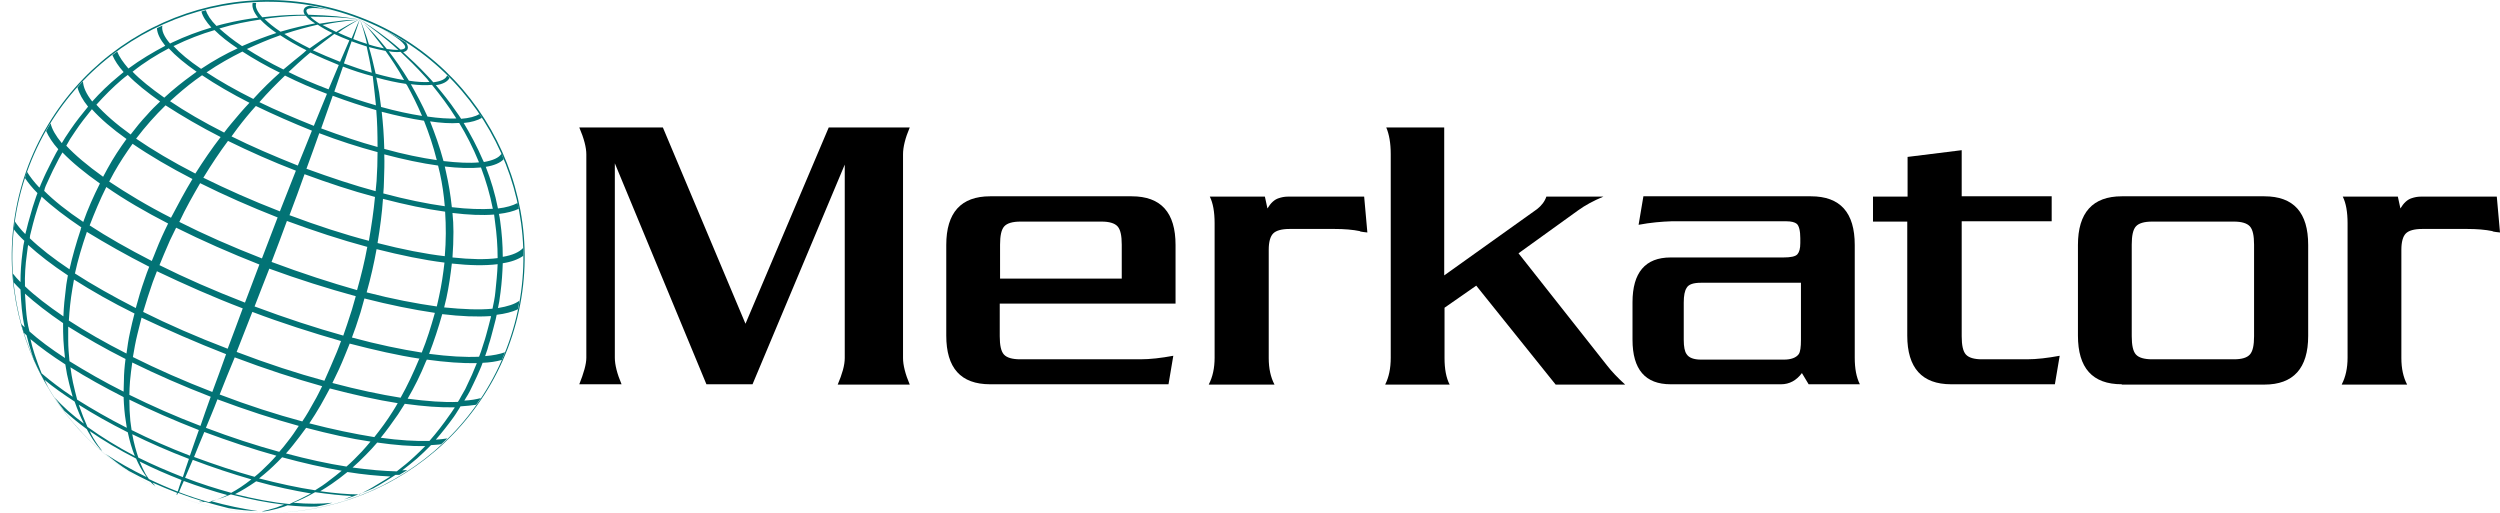
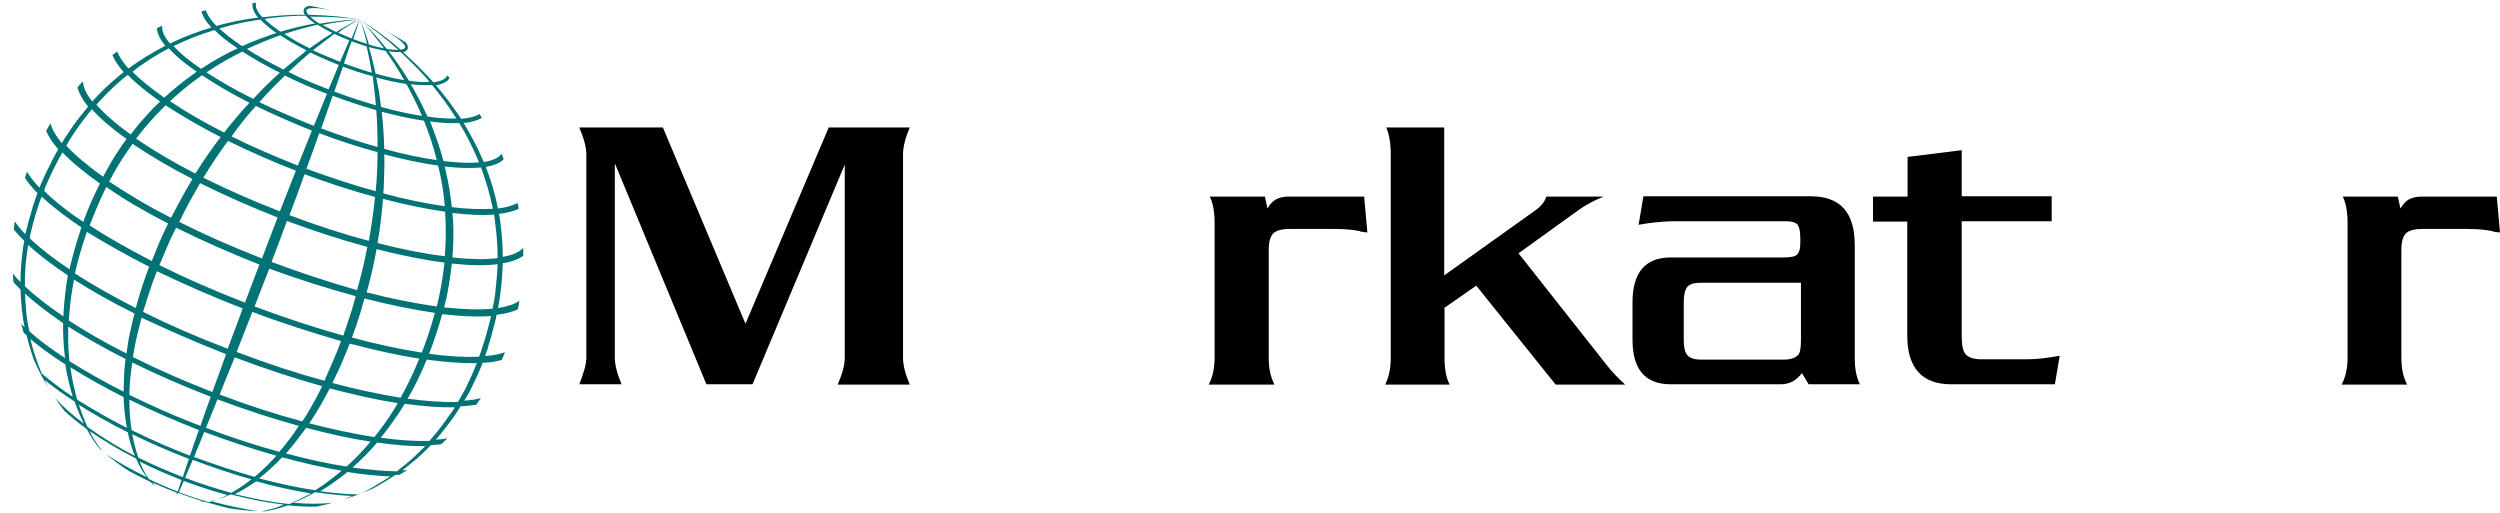
<svg xmlns="http://www.w3.org/2000/svg" version="1.1" id="Layer_1" x="0px" y="0px" viewBox="0 0 780.7 160.2" style="enable-background:new 0 0 780.7 160.2;" xml:space="preserve">
  <style type="text/css">
	.st0{fill:#027375;}
</style>
  <g>
    <g>
-       <path class="st0" d="M55.2,154.9C14,139.2-6.8,92.8,8.9,51.5C24.7,10.3,71-10.5,112.3,5.3c41.3,15.7,62,62.1,46.3,103.4    C142.8,149.9,96.5,170.6,55.2,154.9z M112.1,5.8C71-9.9,24.8,10.8,9.1,51.9c-15.7,41.1,5,87.3,46.1,103c41.1,15.7,87.3-5,103-46.1    C173.9,67.6,153.2,21.4,112.1,5.8z" />
-     </g>
+       </g>
    <path class="st0" d="M146.7,122.2c0.7-1.5,1.5-3,2.2-4.6c0.6-1.4,1.3-2.8,1.8-4.3c2.3-0.1,4.3-0.4,6-0.9c0.3-0.8,0.7-1.6,1-2.4   c-1.7,0.6-3.7,1-6.2,1.2c0.1-0.3,0.2-0.6,0.3-0.9c0.3-0.8,0.6-1.7,0.8-2.6c0.6-1.7,1-3.5,1.5-5.3c0.2-0.9,0.5-1.8,0.7-2.7   c0.1-0.5,0.2-0.9,0.3-1.4c2.6-0.3,4.9-0.9,6.6-1.7c0.2-0.9,0.4-1.8,0.5-2.7c-1.5,1.1-3.7,1.8-6.7,2.3c0.1-0.7,0.3-1.3,0.4-2   c0.1-1,0.3-1.9,0.4-2.9c0.4-3.1,0.6-6.1,0.7-9.1c2.7-0.4,4.8-1.2,6.4-2.3c0-0.8,0-1.7,0-2.5c-1.2,1.3-3.3,2.3-6.4,2.8   c0-3.8-0.3-7.5-0.8-11.1c-0.1-0.8-0.2-1.5-0.4-2.3c2.5-0.3,4.5-0.8,6.2-1.6c-0.1-0.6-0.2-1.2-0.4-1.8c-1.5,0.8-3.5,1.4-6.1,1.7   c-0.9-4.6-2.2-8.9-3.8-13c2.5-0.4,4.5-1.2,5.6-2.4c-0.2-0.6-0.5-1.1-0.7-1.7c-0.8,1.3-2.7,2.1-5.5,2.6c-0.1-0.2-0.2-0.4-0.3-0.6   c-1.8-4.2-3.9-8.1-6-11.6c2.4-0.2,4.3-0.8,5.7-1.6c-0.3-0.4-0.5-0.8-0.8-1.2c-1.2,0.8-3.2,1.3-5.7,1.5c-0.5-0.8-1-1.5-1.5-2.2   c-2.1-3.1-4.3-5.8-6.4-8.3c2.2-0.3,3.7-1.1,4.3-2.3c-0.2-0.2-0.4-0.4-0.6-0.6l-0.2-0.1c-0.4,1.1-1.9,1.8-4.3,2.1   c-0.6-0.7-1.3-1.5-1.9-2.1c-2.6-2.8-5.2-5.2-7.5-7.3c0.7-0.2,1.2-0.5,1.4-1c0.2-0.6,0-1.2-0.5-2c-2.5-1.6-5.2-3.1-8-4.5   c5.3,2.7,8.1,5.1,7.7,6.1c-0.1,0.3-0.6,0.5-1.4,0.6c-2.6-2.3-5-4.1-6.9-5.5c-3.8-2.7-5.9-3.9-5.9-3.9s2.1,1.3,5.8,4.2   c1.8,1.4,3.9,3.1,6.3,5.3c-0.9,0-2.2-0.1-3.6-0.3c-1.4-1.7-2.6-3.2-3.7-4.4c-1.5-1.6-2.6-2.8-3.5-3.6c-0.8-0.8-1.2-1.2-1.2-1.2   s0.4,0.4,1.2,1.2c0.8,0.8,1.9,2.1,3.2,3.8c0.9,1.1,1.9,2.5,3.1,4c-1.4-0.3-2.9-0.6-4.7-1.2c-0.2-0.7-0.4-1.4-0.6-2   c-1.3-3.9-2.2-5.8-2.2-5.8s0.8,2,1.8,5.9c0.1,0.5,0.3,1.1,0.4,1.7c-1.3-0.4-2.8-0.9-4.3-1.5c1.2-3.5,1.9-5.7,2.1-6.3c0,0,0,0,0,0   c0,0,0,0,0,0c-0.3,0.6-1.2,2.6-2.6,6.1c-1.5-0.6-2.9-1.2-4.2-1.8c0.5-0.3,1-0.7,1.4-1c3.4-2.2,5.3-3.2,5.3-3.2s-2,0.8-5.5,2.9   c-0.6,0.3-1.2,0.7-1.8,1.1c-1.6-0.8-3-1.5-4.3-2.2c1.8-0.4,3.5-0.7,4.9-0.9c2.1-0.3,3.8-0.5,4.9-0.6c1.1-0.1,1.7-0.1,1.7-0.1   s-0.6,0-1.7,0c-1.1,0-2.8,0.1-5,0.4c-1.6,0.2-3.5,0.4-5.7,0.8c-1.3-0.8-2.2-1.5-2.9-2.2c3.2,0,6,0.1,8.2,0.2   c4.6,0.3,7.1,0.7,7.1,0.7s-2.4-0.5-7.1-1c-2.4-0.2-5.3-0.4-8.8-0.5c-0.5-0.6-0.7-1.1-0.6-1.4c0.4-1,4-1,9.8,0.6   c-3-0.8-5.9-1.5-8.9-2c-0.9,0.2-1.5,0.5-1.7,1.1c-0.2,0.5-0.1,1.1,0.3,1.7c-3.1,0-6.6,0.1-10.4,0.5c-0.9,0.1-1.9,0.2-2.9,0.3   c-1.6-1.8-2.3-3.3-1.9-4.4l-0.2-0.1c-0.3,0-0.6,0-0.9,0c-0.3,1.3,0.3,2.9,1.7,4.6c-3.3,0.4-6.7,1-10.4,1.9   c-0.8,0.2-1.7,0.4-2.6,0.7c-1.8-1.8-2.9-3.5-3.3-4.9c-0.5,0.1-0.9,0.2-1.4,0.4c0.4,1.6,1.5,3.2,3.1,5c-4,1.2-8.1,2.7-12.3,4.7   c-0.2,0.1-0.4,0.2-0.6,0.3c-1.9-2.2-2.7-4.1-2.4-5.6c-0.6,0.3-1.1,0.5-1.7,0.8c0.1,1.7,1,3.5,2.6,5.5c-3.8,2-7.7,4.3-11.5,7.1   c-1.7-2-2.9-3.7-3.5-5.3c-0.5,0.4-1,0.7-1.5,1.1c0.7,1.7,1.9,3.5,3.5,5.3c-0.6,0.5-1.2,1-1.8,1.5c-2.8,2.3-5.5,4.9-8,7.7   c-1.9-2.4-2.8-4.5-2.9-6.3c-0.6,0.6-1.2,1.2-1.7,1.9c0.5,1.9,1.6,3.9,3.3,6c-1.9,2.3-3.8,4.7-5.5,7.2c-0.5,0.8-1.1,1.6-1.6,2.4   c-0.4,0.6-0.7,1.2-1.1,1.8c-1.9-2.3-3.1-4.4-3.5-6.2c-0.5,0.8-1,1.6-1.4,2.4c0.8,1.8,2,3.7,3.8,5.7c-0.2,0.4-0.5,0.8-0.7,1.2   c-0.4,0.8-0.9,1.7-1.3,2.5c-0.8,1.7-1.7,3.3-2.4,4.9c-0.4,0.8-0.7,1.7-1.1,2.5c-0.1,0.3-0.2,0.6-0.4,0.9c-1.7-1.8-3-3.5-3.9-5   C8.3,54,8,54.8,7.8,55.6c1,1.5,2.3,3.1,3.9,4.7c-0.6,1.5-1,3-1.5,4.4c-0.5,1.6-0.9,3.3-1.4,4.9c-0.2,0.8-0.4,1.6-0.6,2.4   c-0.1,0.4-0.2,0.8-0.3,1.1c-1.4-1.4-2.5-2.8-3.3-4c-0.1,0.8-0.2,1.7-0.3,2.5c0.9,1.2,2,2.4,3.3,3.6c-0.1,0.5-0.2,1-0.3,1.5   c-0.1,0.8-0.2,1.6-0.3,2.3c-0.4,3.1-0.6,6.1-0.6,9.1c-0.9-0.9-1.7-1.8-2.4-2.7c0.1,0.9,0.1,1.8,0.2,2.7c0.7,0.8,1.4,1.5,2.2,2.3   c0.1,2.1,0.2,4.1,0.4,6c0.2,2,0.5,4,0.9,5.8c-0.4-0.4-0.8-0.7-1.1-1.1c0.3,0.9,0.5,1.9,0.8,2.8c0.3,0.3,0.6,0.5,0.9,0.8   c0.5,2.1,1.1,4.1,1.7,6c0.2,0.6,0.4,1.1,0.6,1.7c1.3,3,2.8,5.9,4.5,8.7c-0.4-0.8-0.8-1.6-1.2-2.5c2.7,2.3,5.9,4.5,9.4,6.8   c0.9,2.6,1.9,4.9,2.9,6.9c-3.6-2.7-6.7-5.4-9.1-8.2c0.9,1.4,1.9,2.8,3,4.2c2.1,1.9,4.4,3.8,7,5.7c0.6,1.2,1.3,2.2,1.8,3.1   c0.9,1.4,1.7,2.4,2.4,3.2c0.2,0.2,0.4,0.4,0.6,0.5c-0.7-0.9-1.6-2.1-2.7-3.9c-0.4-0.7-0.8-1.4-1.2-2.3c4.3,3,9.2,5.9,14.5,8.6   c0.8,1.9,1.7,3.5,2.6,4.8c0.2,0.3,0.5,0.7,0.7,1c-4.7-2.3-9-4.7-12.9-7.3c2.4,1.9,4.8,3.8,7.4,5.4c2.2,1.2,4.4,2.3,6.7,3.4   c0.4,0.4,0.8,0.8,1.1,1c0.1,0.1,0.3,0.1,0.4,0.2c-0.1-0.1-0.2-0.1-0.2-0.2c-0.2-0.2-0.5-0.5-0.7-0.8c2.5,1.1,5.1,2.2,7.7,3.2   c-0.1,0.2-0.1,0.4-0.2,0.6c0,0,0.1,0,0.1,0c0,0,0.1,0,0.1,0c0.1-0.2,0.2-0.4,0.3-0.6c2.6,1,5.3,1.9,7.9,2.7   c-0.4,0.1-0.7,0.1-1.1,0.1c-0.1,0-0.2,0-0.3,0c0.1,0,0.3,0.1,0.4,0.1c0.4,0,0.9,0,1.5-0.1c2.5,0.7,4.9,1.4,7.4,2   c3,0.5,6.1,0.8,9.1,0.9c-4.7-0.7-9.6-1.7-14.6-3.1c0.4-0.1,0.7-0.2,1.1-0.3c1.5-0.4,3.2-1,5.1-1.8c5.8,1.5,11.4,2.6,16.6,3.2   c-0.9,0.3-1.7,0.6-2.4,0.9c-2,0.6-3.5,1-4.6,1.2c0.3,0,0.5,0,0.8,0c1-0.1,2.3-0.4,3.9-0.8c1-0.3,2.2-0.6,3.4-1.1   c3.2,0.3,6.2,0.5,9,0.4c1.7-0.3,3.4-0.7,5-1.2c-3.6,0.4-7.7,0.4-12.2,0c2.1-0.8,4.4-1.9,6.8-3.3c4.1,0.6,8,1,11.5,1.2   c-0.9,0.4-1.7,0.7-2.5,1.1c3.1-1,6.2-2.2,9.2-3.5c0.5-0.3,1-0.6,1.6-0.9c1.7-1,3.5-2.1,5.3-3.3c0.4,0,0.8,0,1.2,0   c0.8-0.5,1.7-1,2.5-1.5c-0.5,0-1,0-1.6,0.1c1.5-1.1,3-2.4,4.6-3.7c1.5-1.3,2.9-2.7,4.4-4.2c1.1-0.1,2.2-0.1,3.2-0.3   c0.7-0.6,1.3-1.2,1.9-1.8c-1.1,0.2-2.3,0.3-3.6,0.4c1.9-2.2,3.8-4.6,5.6-7.1c0.4-0.6,0.9-1.3,1.3-2c0.3-0.4,0.5-0.8,0.8-1.3   c1.8-0.1,3.4-0.3,4.9-0.5c0.5-0.7,1-1.4,1.5-2.1c-1.5,0.4-3.2,0.7-5.2,0.8c0.2-0.3,0.4-0.7,0.6-1   C145.9,123.7,146.3,122.9,146.7,122.2z M104.4,10.6c1.5,0.7,3.1,1.4,4.7,2c-0.8,1.9-1.8,4.1-2.9,6.7c-3-1.2-5.9-2.4-8.5-3.6   C100.3,13.7,102.5,12,104.4,10.6z M92.4,53.3c-1.6,4-3.3,8.3-5,12.7c-8.8-3.4-16.8-7-23.9-10.5c2.5-4.1,5.1-8,7.7-11.5   C77.9,47.3,85.1,50.5,92.4,53.3z M72.3,42.6c0.6-0.9,1.3-1.7,1.9-2.6c1.9-2.5,3.8-4.8,5.7-6.9c5.6,2.7,11.5,5.3,17.5,7.7   c-1.4,3.4-2.8,7.1-4.4,10.9C85.5,48.7,78.5,45.7,72.3,42.6z M86.7,67.9c-1.6,4.1-3.2,8.4-4.9,12.8c-9.5-3.7-18.1-7.5-25.8-11.4   C58,65,60.3,61,62.5,57.2C70.1,61,78.3,64.6,86.7,67.9z M81,82.6c-1.6,4.1-3,8.1-4.5,11.9c-9.8-3.8-18.7-7.7-26.7-11.7   c0.5-1.1,0.9-2.3,1.4-3.4c0.6-1.5,1.3-2.9,1.9-4.4c0.6-1.3,1.3-2.6,1.9-3.9C63.2,75.2,72.1,79.1,81,82.6z M75.8,96.3   c-1.6,4.4-3.2,8.6-4.7,12.6c-9.7-3.7-18.6-7.6-26.4-11.5c0.9-3,1.9-6.2,3-9.3c0.4-1.1,0.9-2.3,1.3-3.4   C57.6,88.8,66.6,92.8,75.8,96.3z M70.6,110.6c-1.5,4.2-2.9,8.1-4.3,11.8c-8.8-3.4-17.2-7.1-24.8-10.9c0.4-2.3,0.8-4.7,1.4-7.1   c0.4-1.7,0.9-3.5,1.3-5.2C52.3,103,61.1,106.9,70.6,110.6z M81,31.9c2.7-3.1,5.4-5.8,8-8.3c4.2,2.1,8.6,4,13.1,5.7   c-1.3,3.1-2.6,6.4-4.1,10C91.8,36.8,86.1,34.4,81,31.9z M90.1,22.5c1-0.9,1.9-1.8,2.8-2.6c1.4-1.3,2.7-2.4,4-3.5   c2.9,1.4,5.9,2.7,8.9,3.9c-1,2.3-2,4.8-3.2,7.6C98.1,26.2,93.9,24.4,90.1,22.5z M92,18.8c-1.1,0.9-2.3,1.9-3.5,2.9   c-4.3-2.1-8.1-4.3-11.4-6.4c3.5-1.6,6.8-3,9.9-4.1c0.2-0.1,0.3-0.1,0.5-0.2c2.4,1.6,5.2,3.2,8.2,4.7C94.6,16.8,93.3,17.7,92,18.8z    M87.4,22.7c-2.7,2.4-5.5,5.1-8.3,8.2c-5.6-2.8-10.5-5.6-14.6-8.3c3.8-2.6,7.6-4.7,11.2-6.5C79.1,18.3,83.1,20.6,87.4,22.7z    M77.9,32.1c-1.9,2-3.7,4.1-5.6,6.4c-0.8,1-1.6,1.9-2.3,2.9c-6.5-3.3-12.2-6.6-16.9-9.8c2.6-2.4,5.2-4.6,7.9-6.6   c0.7-0.5,1.4-1,2.1-1.5C67.4,26.4,72.4,29.3,77.9,32.1z M68.9,42.8c-2.7,3.5-5.3,7.3-7.9,11.4c-7.2-3.7-13.4-7.4-18.5-10.9   c2.9-3.8,6-7.3,9.2-10.4C56.8,36.2,62.6,39.6,68.9,42.8z M60.1,55.9c-2.3,3.8-4.5,7.9-6.7,12.1c-7.5-3.8-13.9-7.7-19.3-11.3   c0.5-0.9,1-1.9,1.5-2.8c1.8-3.2,3.8-6.2,5.8-9C46.8,48.6,53.1,52.3,60.1,55.9z M52.5,69.8c-0.7,1.4-1.3,2.7-1.9,4   c-0.7,1.5-1.3,3-1.9,4.5c-0.4,1.1-0.9,2.2-1.3,3.2c-7.4-3.8-13.9-7.5-19.4-11.1c1.5-3.9,3.2-8,5.2-12   C38.8,62.3,45.3,66.1,52.5,69.8z M46.6,83.3c-0.5,1.3-1,2.5-1.4,3.8c-1.1,3.1-2,6.1-2.8,9.1c-7.2-3.7-13.6-7.3-19-10.8   c0.9-4.2,2.2-8.5,3.7-12.9c0,0,0-0.1,0-0.1C33,76,39.5,79.7,46.6,83.3z M42,97.9c-0.5,2-1,3.9-1.4,5.9c-0.5,2.2-0.8,4.4-1.1,6.6   c-6.7-3.4-12.8-6.9-18-10.3c0.2-3.2,0.5-6.4,1.1-9.9c0.2-1,0.3-1.9,0.5-2.9C28.6,90.8,34.9,94.4,42,97.9z M39.2,112.1   c-0.3,2.3-0.5,4.6-0.5,6.7c0,1.2-0.1,2.3-0.1,3.5c-6.2-3.1-11.9-6.4-16.9-9.5c-0.2-2.1-0.4-4.3-0.4-6.7c0-1.4,0-2.7,0-4.1   C26.6,105.3,32.6,108.8,39.2,112.1z M41.3,113.2c7.5,3.7,15.7,7.3,24.5,10.7c-1.2,3.2-2.2,6.3-3.2,9.1c-7.9-3-15.3-6.3-22.2-9.7   c0-1.4,0.1-2.8,0.2-4.3C40.8,117.1,41,115.1,41.3,113.2z M62.1,134.3c-1,2.9-2,5.6-2.8,8c-6.5-2.5-12.6-5.2-18.2-8   c-0.1-0.9-0.3-1.9-0.4-2.9c-0.2-2.1-0.3-4.3-0.3-6.6C47.1,128.1,54.4,131.3,62.1,134.3z M103.8,10.3c-2.1,1.3-4.5,2.9-7.1,4.8   c-3-1.5-5.7-3-7.9-4.5c3.9-1.3,7.4-2.2,10.4-2.9C100.5,8.6,102.1,9.5,103.8,10.3z M84.7,5.6c4-0.5,7.6-0.7,10.8-0.7   c0.6,0.8,1.6,1.6,2.9,2.4c-3.1,0.6-6.8,1.4-10.8,2.6c-2.1-1.4-3.8-2.8-5-4C83.3,5.8,84,5.7,84.7,5.6z M81.3,6.1   c1.3,1.4,3,2.8,5,4.2c-3.3,1.1-6.9,2.4-10.7,4.1c-2.9-1.9-5.2-3.8-7.1-5.5C73,7.5,77.3,6.7,81.3,6.1z M54.4,14.3   c4.3-2.1,8.5-3.7,12.6-4.9c1.9,1.9,4.3,3.8,7.2,5.7c-3.7,1.7-7.5,3.8-11.4,6.4c-3.7-2.5-6.6-4.9-8.6-7.1   C54.2,14.3,54.3,14.3,54.4,14.3z M52.7,15.1c2.1,2.3,5.1,4.8,8.7,7.3c-0.5,0.4-1,0.7-1.5,1.1c-2.9,2.1-5.8,4.4-8.6,7   c-4.1-2.9-7.5-5.6-9.9-8.1C45,19.5,48.9,17.1,52.7,15.1z M38,24.9c0.6-0.5,1.2-1,1.9-1.5c2.6,2.7,6,5.4,10.1,8.3   c-1.4,1.3-2.8,2.7-4.1,4.2c-1.8,1.9-3.5,4-5.1,6.1c-4.6-3.3-8.2-6.5-10.7-9.3C32.6,29.9,35.3,27.2,38,24.9z M21.9,43.4   c0.5-0.8,1.1-1.6,1.6-2.4c1.6-2.4,3.4-4.7,5.2-6.9c2.7,3,6.3,6.1,10.8,9.3c-2.1,2.9-4.1,5.9-5.9,9.2c-0.5,0.9-1,1.8-1.4,2.6   c-4.9-3.5-8.8-6.8-11.5-9.7C21,44.9,21.5,44.2,21.9,43.4z M14.3,58c0.4-0.8,0.7-1.6,1.1-2.4c0.7-1.6,1.5-3.2,2.4-4.9   c0.4-0.8,0.8-1.6,1.3-2.4c0.1-0.2,0.3-0.5,0.4-0.7c3,3.1,7,6.4,11.7,9.7c-2,4-3.8,8-5.2,12c-5.1-3.4-9.2-6.7-12.2-9.7   C13.9,59,14.1,58.5,14.3,58z M9.4,73.5c0.1-0.4,0.2-0.8,0.3-1.2c0.2-0.8,0.4-1.6,0.6-2.4c0.4-1.6,0.9-3.2,1.4-4.8   c0.4-1.2,0.8-2.5,1.3-3.7c3.3,3.1,7.5,6.3,12.4,9.6c-0.1,0.2-0.2,0.4-0.2,0.7c-1.4,4.2-2.6,8.4-3.5,12.4c-5.1-3.4-9.3-6.7-12.4-9.7   C9.3,74.2,9.4,73.8,9.4,73.5z M8.4,79.3c0.1-0.8,0.2-1.5,0.3-2.3c0-0.2,0.1-0.3,0.1-0.5c3.3,3,7.4,6.2,12.4,9.5   c-0.2,1.3-0.5,2.6-0.6,3.8c-0.4,3.1-0.7,6.1-0.8,9c-4.8-3.3-8.9-6.4-12-9.4C7.7,86.2,7.9,82.8,8.4,79.3z M8.1,96.4   c-0.1-1.5-0.2-3.1-0.3-4.7c3.2,2.9,7.2,6,11.9,9.2c0,1.8,0,3.6,0.1,5.3c0.1,1.9,0.3,3.8,0.5,5.6c-4.3-2.8-8.1-5.6-11.1-8.3   C8.6,101.2,8.3,98.9,8.1,96.4z M13,116.6c-0.8-1.9-1.5-3.9-2.2-6c-0.5-1.5-0.9-3-1.3-4.7c3.1,2.6,6.7,5.2,10.9,7.9   c0.3,2.1,0.7,4.1,1.2,6c0.4,1.5,0.7,2.8,1.1,4.1C19.1,121.5,15.8,119,13,116.6z M22.8,119.5c-0.3-1.5-0.6-3.1-0.8-4.8   c4.9,3.1,10.5,6.2,16.6,9.3c0.1,2.7,0.3,5.3,0.7,7.6c0.1,0.7,0.2,1.3,0.3,2c-5.7-2.9-10.9-5.9-15.5-8.8   C23.7,123.2,23.2,121.4,22.8,119.5z M27.3,133.3c-0.9-2-1.8-4.3-2.7-6.9c4.6,2.9,9.7,5.8,15.3,8.6c0.6,2.8,1.3,5.2,2.2,7.4   C36.6,139.5,31.6,136.4,27.3,133.3z M41.3,135.6c5.5,2.7,11.4,5.3,17.7,7.7c-0.7,2.1-1.4,4-1.9,5.7c-4.8-1.9-9.5-3.9-13.9-6.1   C42.5,140.8,41.8,138.4,41.3,135.6z M46.5,149.6c-0.3-0.5-0.6-0.9-1-1.5c-0.6-1.1-1.3-2.5-1.9-4c4.1,2.1,8.5,4,13.1,5.8   c-0.5,1.4-0.9,2.6-1.2,3.6C52.4,152.3,49.4,151,46.5,149.6z M153.2,99.4c-0.2,0.9-0.5,1.8-0.7,2.7c-0.5,1.8-0.9,3.5-1.5,5.2   c-0.3,0.8-0.5,1.7-0.8,2.5c-0.2,0.5-0.4,1.1-0.6,1.6c-4.3,0.2-9.5-0.1-15.6-0.9c1.5-3.9,2.9-8.1,4.1-12.4   c5.8,0.7,10.9,0.9,15.2,0.6C153.3,98.9,153.3,99.2,153.2,99.4z M154.7,91.1c-0.1,0.9-0.2,1.9-0.4,2.8c-0.2,0.8-0.3,1.7-0.5,2.5   c-4,0.4-9.1,0.2-15.1-0.4c0.2-1,0.5-1.9,0.7-2.9c0.8-3.7,1.3-7.3,1.7-10.8c5.5,0.6,10.3,0.7,14.3,0.2   C155.3,85.3,155,88.2,154.7,91.1z M117.9,75.9c0.8-4.8,1.4-9.4,1.7-13.8c6.9,1.8,13.5,3.2,19.4,4c0.3,4.5,0.3,9.1-0.1,13.9   C132.8,79.3,125.7,77.9,117.9,75.9z M138.8,82c-0.4,3.5-0.9,7-1.7,10.6c-0.2,1.1-0.5,2.1-0.7,3.1c-6.4-0.9-13.8-2.3-21.9-4.4   c1.3-4.6,2.3-9.1,3.1-13.5C125.1,79.7,132.3,81.2,138.8,82z M84.8,81.8c1.7-4.4,3.3-8.7,4.8-12.8c8.4,3.1,16.9,5.9,25.1,8.1   c-0.8,4.4-1.9,8.9-3.2,13.5C103.4,88.3,94.4,85.4,84.8,81.8z M111.1,92.5c-0.4,1.4-0.8,2.8-1.2,4.2c-0.5,1.5-1,3.1-1.5,4.6   c-0.4,1.2-0.8,2.3-1.2,3.5c-8.6-2.4-17.8-5.4-27.7-9.1c1.5-3.8,3-7.8,4.6-11.8C93.1,87.2,102.3,90.1,111.1,92.5z M90.4,67.2   c1.7-4.5,3.3-8.8,4.7-12.8c7.3,2.7,14.8,5.2,22,7.1c-0.4,4.4-1.1,9-1.9,13.7C107.5,73.2,99.2,70.5,90.4,67.2z M95.7,52.7   c1.4-3.9,2.8-7.6,4-11.1c6,2.3,12.2,4.3,18.2,5.9c0,2.9-0.1,5.9-0.3,9c-0.1,1.1-0.2,2.1-0.3,3.2C110.6,57.9,103.4,55.5,95.7,52.7z    M100.3,40.1c1.3-3.6,2.5-7,3.6-10.2c4.5,1.7,9.1,3.2,13.6,4.5c0.3,3.5,0.4,7.4,0.4,11.5C112.4,44.4,106.5,42.4,100.3,40.1z    M73.3,111.6c9.5,3.6,18.7,6.6,27.3,9c-0.8,1.6-1.6,3.3-2.5,4.8c-1.2,2.2-2.4,4.3-3.7,6.2c-8.2-2.2-16.9-5-25.8-8.4   C70,119.6,71.6,115.7,73.3,111.6z M73.9,109.9c1.6-4,3.2-8.1,4.9-12.5c9.2,3.5,18.7,6.5,27.7,9.1c-0.4,1.2-0.9,2.3-1.3,3.4   c-1.3,3.1-2.6,6.1-3.9,9C92.8,116.6,83.6,113.6,73.9,109.9z M119.7,60.4c0.1-1.3,0.2-2.5,0.2-3.7c0.1-3,0.2-5.8,0.1-8.5   c6,1.6,11.7,2.8,16.8,3.5c0.2,0.8,0.4,1.7,0.6,2.5c0.7,3.2,1.2,6.6,1.5,10.2C133.2,63.6,126.8,62.3,119.7,60.4z M120,46.5   c-0.1-4.2-0.4-8.1-0.8-11.6c4.6,1.2,9.1,2.2,13.2,2.8c1.5,3.8,2.9,7.9,4,12.3C131.6,49.3,126.1,48.2,120,46.5z M119,33.4   c-0.2-1.6-0.4-3.1-0.6-4.5c-0.3-1.7-0.6-3.2-0.9-4.7c3.3,0.9,6.4,1.6,9.3,2c0.1,0.2,0.2,0.3,0.3,0.4c1.6,2.9,3.2,6.1,4.7,9.6   C127.9,35.6,123.7,34.7,119,33.4z M117,29.1c0.1,1.2,0.3,2.5,0.4,3.8c-4.1-1.2-8.5-2.6-13-4.3c1-2.8,1.9-5.5,2.7-7.8   c3.1,1.2,6.2,2.2,9.3,3C116.6,25.5,116.8,27.2,117,29.1z M63.8,134.9c7.8,2.9,15.3,5.4,22.5,7.4c-1.5,1.7-3.1,3.3-4.6,4.7   c-0.7,0.7-1.5,1.3-2.2,1.9c-6.1-1.7-12.4-3.8-18.9-6.2C61.5,140.4,62.6,137.8,63.8,134.9z M64.3,133.6c1.1-2.7,2.4-5.7,3.6-8.9   c8.8,3.3,17.4,6.1,25.4,8.3c-1.1,1.7-2.2,3.3-3.4,4.8c-0.9,1.2-1.8,2.3-2.7,3.3C79.9,139.1,72.2,136.6,64.3,133.6z M91.5,139   c1.4-1.7,2.7-3.5,4.1-5.4c7.2,1.9,13.9,3.4,20.1,4.3c-0.9,1.1-1.8,2.1-2.7,3.1c-1.6,1.7-3.2,3.3-4.8,4.7   c-5.8-0.9-12.2-2.3-18.9-4.1C90,140.8,90.8,139.9,91.5,139z M96.6,132.2c1.2-1.8,2.4-3.7,3.5-5.6c1-1.7,1.9-3.5,2.9-5.3   c7.6,2,14.8,3.6,21.2,4.6c-0.5,0.9-1,1.7-1.5,2.5c-1.8,2.9-3.8,5.6-5.8,8.1C110.7,135.5,103.9,134.1,96.6,132.2z M103.8,119.6   c1.4-2.8,2.7-5.6,3.9-8.6c0.5-1.2,1-2.5,1.5-3.7c7.7,2,15.1,3.7,21.8,4.7c0,0,0,0.1-0.1,0.1c-1.8,4.3-3.7,8.4-5.8,12.1   C118.8,123.2,111.7,121.7,103.8,119.6z M109.9,105.4c0.4-1.1,0.8-2.2,1.2-3.3c0.5-1.5,1-3.1,1.5-4.6c0.4-1.4,0.8-2.8,1.2-4.3   c7.8,2,15.2,3.5,22,4.5c-1.2,4.3-2.5,8.5-4.1,12.4C125.3,109.1,118,107.6,109.9,105.4z M154.6,69.4c0.5,3.6,0.8,7.3,0.8,11.2   c-3.7,0.5-8.5,0.4-14.1-0.2c0.2-2.7,0.3-5.4,0.3-8c0-2-0.1-4-0.3-5.9c4.9,0.6,9.3,0.8,13,0.5C154.4,67.8,154.5,68.6,154.6,69.4z    M150.2,52.3c1.5,4,2.8,8.3,3.7,12.9c-3.5,0.2-7.8,0.1-12.8-0.5c-0.4-3.8-1-7.4-1.8-10.9c-0.1-0.6-0.3-1.2-0.4-1.8   C143.2,52.5,147.1,52.6,150.2,52.3z M143.4,38.4c2.2,3.6,4.3,7.7,6.1,12.1c0,0.1,0.1,0.2,0.1,0.2c-2.9,0.3-6.7,0.1-11.1-0.4   c-1.2-4.5-2.7-8.6-4.2-12.4C137.6,38.4,140.7,38.6,143.4,38.4z M134.9,26.5c2.5,3.1,5.2,6.6,7.6,10.5c-2.5,0.1-5.5-0.1-9-0.6   c-1.7-3.8-3.5-7.1-5.2-10.1C130.8,26.6,133,26.7,134.9,26.5z M125.1,16.2c2.3,2.2,4.9,4.7,7.6,7.7c0.5,0.5,1,1.1,1.4,1.7   c-1.8,0.1-3.9,0-6.4-0.4c-2.2-3.6-4.3-6.6-6.3-9.2C122.8,16.3,124.1,16.3,125.1,16.2z M120.4,15.9c1.8,2.5,3.8,5.5,5.8,9.1   c-2.7-0.4-5.6-1.1-8.9-2c-0.7-3.2-1.4-6-2.1-8.3C117.1,15.2,118.8,15.6,120.4,15.9z M114.5,14.5c0.5,2.3,1.1,5,1.6,8.2   c-2.8-0.8-5.7-1.8-8.7-2.9c0.9-2.7,1.7-5,2.4-6.9C111.3,13.5,113,14,114.5,14.5z M66.9,156.3c-0.6,0.2-1.2,0.4-1.7,0.5   c-3.1-0.9-6.2-1.9-9.3-3.1c0.4-1,0.9-2.2,1.5-3.5c4.6,1.7,9.2,3.2,13.6,4.4C69.5,155.3,68.1,155.9,66.9,156.3z M72.2,153.9   c-4.7-1.3-9.5-2.8-14.4-4.7c0.7-1.6,1.5-3.5,2.4-5.6c6.3,2.4,12.4,4.4,18.3,6.1C76.2,151.5,74.1,152.9,72.2,153.9z M90.4,157.4   c-5.3-0.5-11-1.6-17-3.1c2-1,4.3-2.4,6.6-4c6,1.7,11.8,2.9,17.1,3.8C94.6,155.4,92.4,156.5,90.4,157.4z M98.4,153.1   c-5.4-0.8-11.3-2.1-17.5-3.7c0.5-0.4,1-0.8,1.6-1.3c1.8-1.5,3.7-3.3,5.6-5.3c6.6,1.8,12.8,3.2,18.6,4.2c-1.3,1.1-2.6,2.1-3.8,3   C101.4,151.2,99.9,152.2,98.4,153.1z M117.8,151.3c-1.9,1.2-3.8,2.2-5.6,3.1c-3.7,0-7.8-0.4-12.2-1c1.2-0.7,2.4-1.5,3.6-2.3   c1.6-1.1,3.2-2.3,4.9-3.7c4.9,0.8,9.4,1.2,13.4,1.4C120.5,149.7,119.1,150.5,117.8,151.3z M129.4,142.6c-1.8,1.7-3.7,3.2-5.5,4.6   c-4.1-0.1-8.7-0.5-13.8-1.2c1.4-1.2,2.7-2.5,4.1-3.9c1.2-1.2,2.4-2.5,3.6-3.9c5.6,0.8,10.6,1.2,15,1.1   C131.6,140.5,130.5,141.6,129.4,142.6z M141.7,127.7c-0.4,0.7-0.9,1.3-1.3,1.9c-2,2.9-4.1,5.6-6.3,8.1c-4.3,0.1-9.5-0.2-15.2-1   c1.8-2.2,3.6-4.7,5.4-7.3c0.7-1.1,1.4-2.2,2.1-3.3c5.9,0.8,11.1,1.2,15.6,1.1C141.9,127.5,141.8,127.6,141.7,127.7z M147.4,117   c-0.7,1.5-1.4,3-2.1,4.5c-0.4,0.7-0.8,1.4-1.2,2.1c-0.2,0.4-0.4,0.7-0.6,1.1c-0.2,0.3-0.3,0.5-0.5,0.8c-4.3,0.2-9.6-0.2-15.7-1   c2.1-3.6,4-7.4,5.7-11.6c0.1-0.2,0.2-0.4,0.3-0.6c5.8,0.8,11.1,1.2,15.6,1.1C148.4,114.6,147.9,115.8,147.4,117z" />
  </g>
  <path d="M180.9,120c1.4-3.5,2.2-6.3,2.2-8.3V48.2c0-2.1-0.7-4.9-2.2-8.4h26.1l25.8,61.3l26-61.3h25.3c-1.4,3.3-2.1,6.1-2.1,8.4v63.6  c0,2.2,0.7,5,2.1,8.3h-22.5c1.4-3.3,2.2-6,2.2-8.3V51.4L235,120h-14.4l-28.6-69v60.7c0,2.2,0.7,5,2.1,8.3H180.9z" />
-   <path d="M364.9,120h-55.7c-9.2,0-13.7-5.1-13.7-15.2V76.5c0-10.1,4.6-15.2,13.7-15.2h44.2c9.2,0,13.7,5.1,13.7,15.2v18.3h-54.9V105  c0,2.8,0.4,4.7,1.3,5.7c0.9,1,2.6,1.5,5.1,1.5h37.5c3.1,0,6.5-0.4,10.3-1.1L364.9,120z M312.3,87h38V76.4c0-2.8-0.4-4.7-1.3-5.7  c-0.9-1-2.6-1.5-5-1.5h-25.3c-2.5,0-4.2,0.5-5.1,1.5c-0.9,1-1.3,2.9-1.3,5.7V87z" />
  <path d="M377.5,120c1.2-2.3,1.8-5.1,1.8-8.3V69.7c0-3.5-0.5-6.3-1.5-8.3h17.2l0.8,3.7c1-1.7,2.2-2.8,3.5-3.2  c0.9-0.3,1.8-0.5,2.9-0.5H426l1,11.2c-2-0.2-2.7-0.4-2.2-0.4c-2.4-0.5-5.1-0.7-8-0.7h-14.1c-2.5,0-4.2,0.5-5.1,1.4  c-0.9,0.9-1.4,2.6-1.4,5.1v33.8c0,3.3,0.6,6,1.8,8.3H377.5z" />
  <path d="M432.6,120c1.1-2.2,1.7-4.9,1.7-8.3V48.1c0-3.4-0.5-6.2-1.4-8.3h18.1V86l29-20.7c1.4-1.1,2.4-2.4,2.9-3.9h17.8  c-3.1,1.3-5.7,2.7-7.9,4.3l-18.6,13.4l27.7,35.1c1.4,1.8,3.2,3.7,5.6,5.9h-21.7L461,89.2l-9.9,6.9v15.7c0,3.4,0.5,6.2,1.6,8.3H432.6  z" />
  <path d="M511.7,70.2l1.5-8.9h52.3c9.2,0,13.7,5.1,13.7,15.2v35.2c0,3.4,0.5,6.1,1.6,8.3h-16l-2.1-3.5c-1.7,2.3-3.9,3.5-6.5,3.5  h-34.5c-7.9,0-11.9-4.6-11.9-13.9V94.4c0-9.3,4-14,11.9-14h35.2c2.3,0,3.8-0.3,4.4-1c0.6-0.7,0.9-1.8,0.9-3.5v-1.5  c0-2.3-0.4-3.9-1.1-4.5c-0.6-0.5-1.7-0.8-3.3-0.8H522C518.9,69.2,515.4,69.5,511.7,70.2z M562.4,88.3h-31.2c-2.4,0-3.9,0.5-4.5,1.6  c-0.6,0.9-0.9,2.4-0.9,4.6v11.6c0,2.2,0.3,3.7,0.9,4.5c0.7,1.1,2.2,1.7,4.5,1.7h25.9c2.2,0,3.8-0.6,4.6-1.7c0.5-0.7,0.7-2.2,0.7-4.5  V88.3z" />
  <path d="M595.7,69.2h-10.8v-7.8h10.8V49l16.9-2.1v14.4h28.1v7.8h-28.1V105c0,2.8,0.4,4.7,1.3,5.7c0.9,1,2.6,1.5,5,1.5H633  c3,0,6.4-0.4,10.2-1.1l-1.5,8.9h-32.4c-9.1,0-13.7-5.1-13.7-15.2V69.2z" />
-   <path d="M662.6,120c-9.2,0-13.7-5.1-13.7-15.2V76.5c0-10.1,4.6-15.2,13.7-15.2h44.5c9.2,0,13.7,5.1,13.7,15.2v28.4  c0,10.1-4.6,15.2-13.7,15.2H662.6z M665.7,105c0,2.8,0.4,4.7,1.3,5.7c0.9,1,2.6,1.5,5.1,1.5h25.5c2.5,0,4.1-0.5,5-1.5  c0.9-1,1.3-2.9,1.3-5.7V76.4c0-2.8-0.4-4.7-1.3-5.7c-0.9-1-2.6-1.5-5-1.5h-25.5c-2.5,0-4.2,0.5-5.1,1.5c-0.9,1-1.3,2.9-1.3,5.7V105z  " />
  <path d="M731.3,120c1.2-2.3,1.8-5.1,1.8-8.3V69.7c0-3.5-0.5-6.3-1.5-8.3h17.2l0.8,3.7c1-1.7,2.2-2.8,3.5-3.2  c0.9-0.3,1.8-0.5,2.9-0.5h23.7l1,11.2c-2-0.2-2.7-0.4-2.2-0.4c-2.4-0.5-5.1-0.7-8-0.7h-14.1c-2.5,0-4.2,0.5-5.1,1.4  c-0.9,0.9-1.4,2.6-1.4,5.1v33.8c0,3.3,0.6,6,1.8,8.3H731.3z" />
</svg>